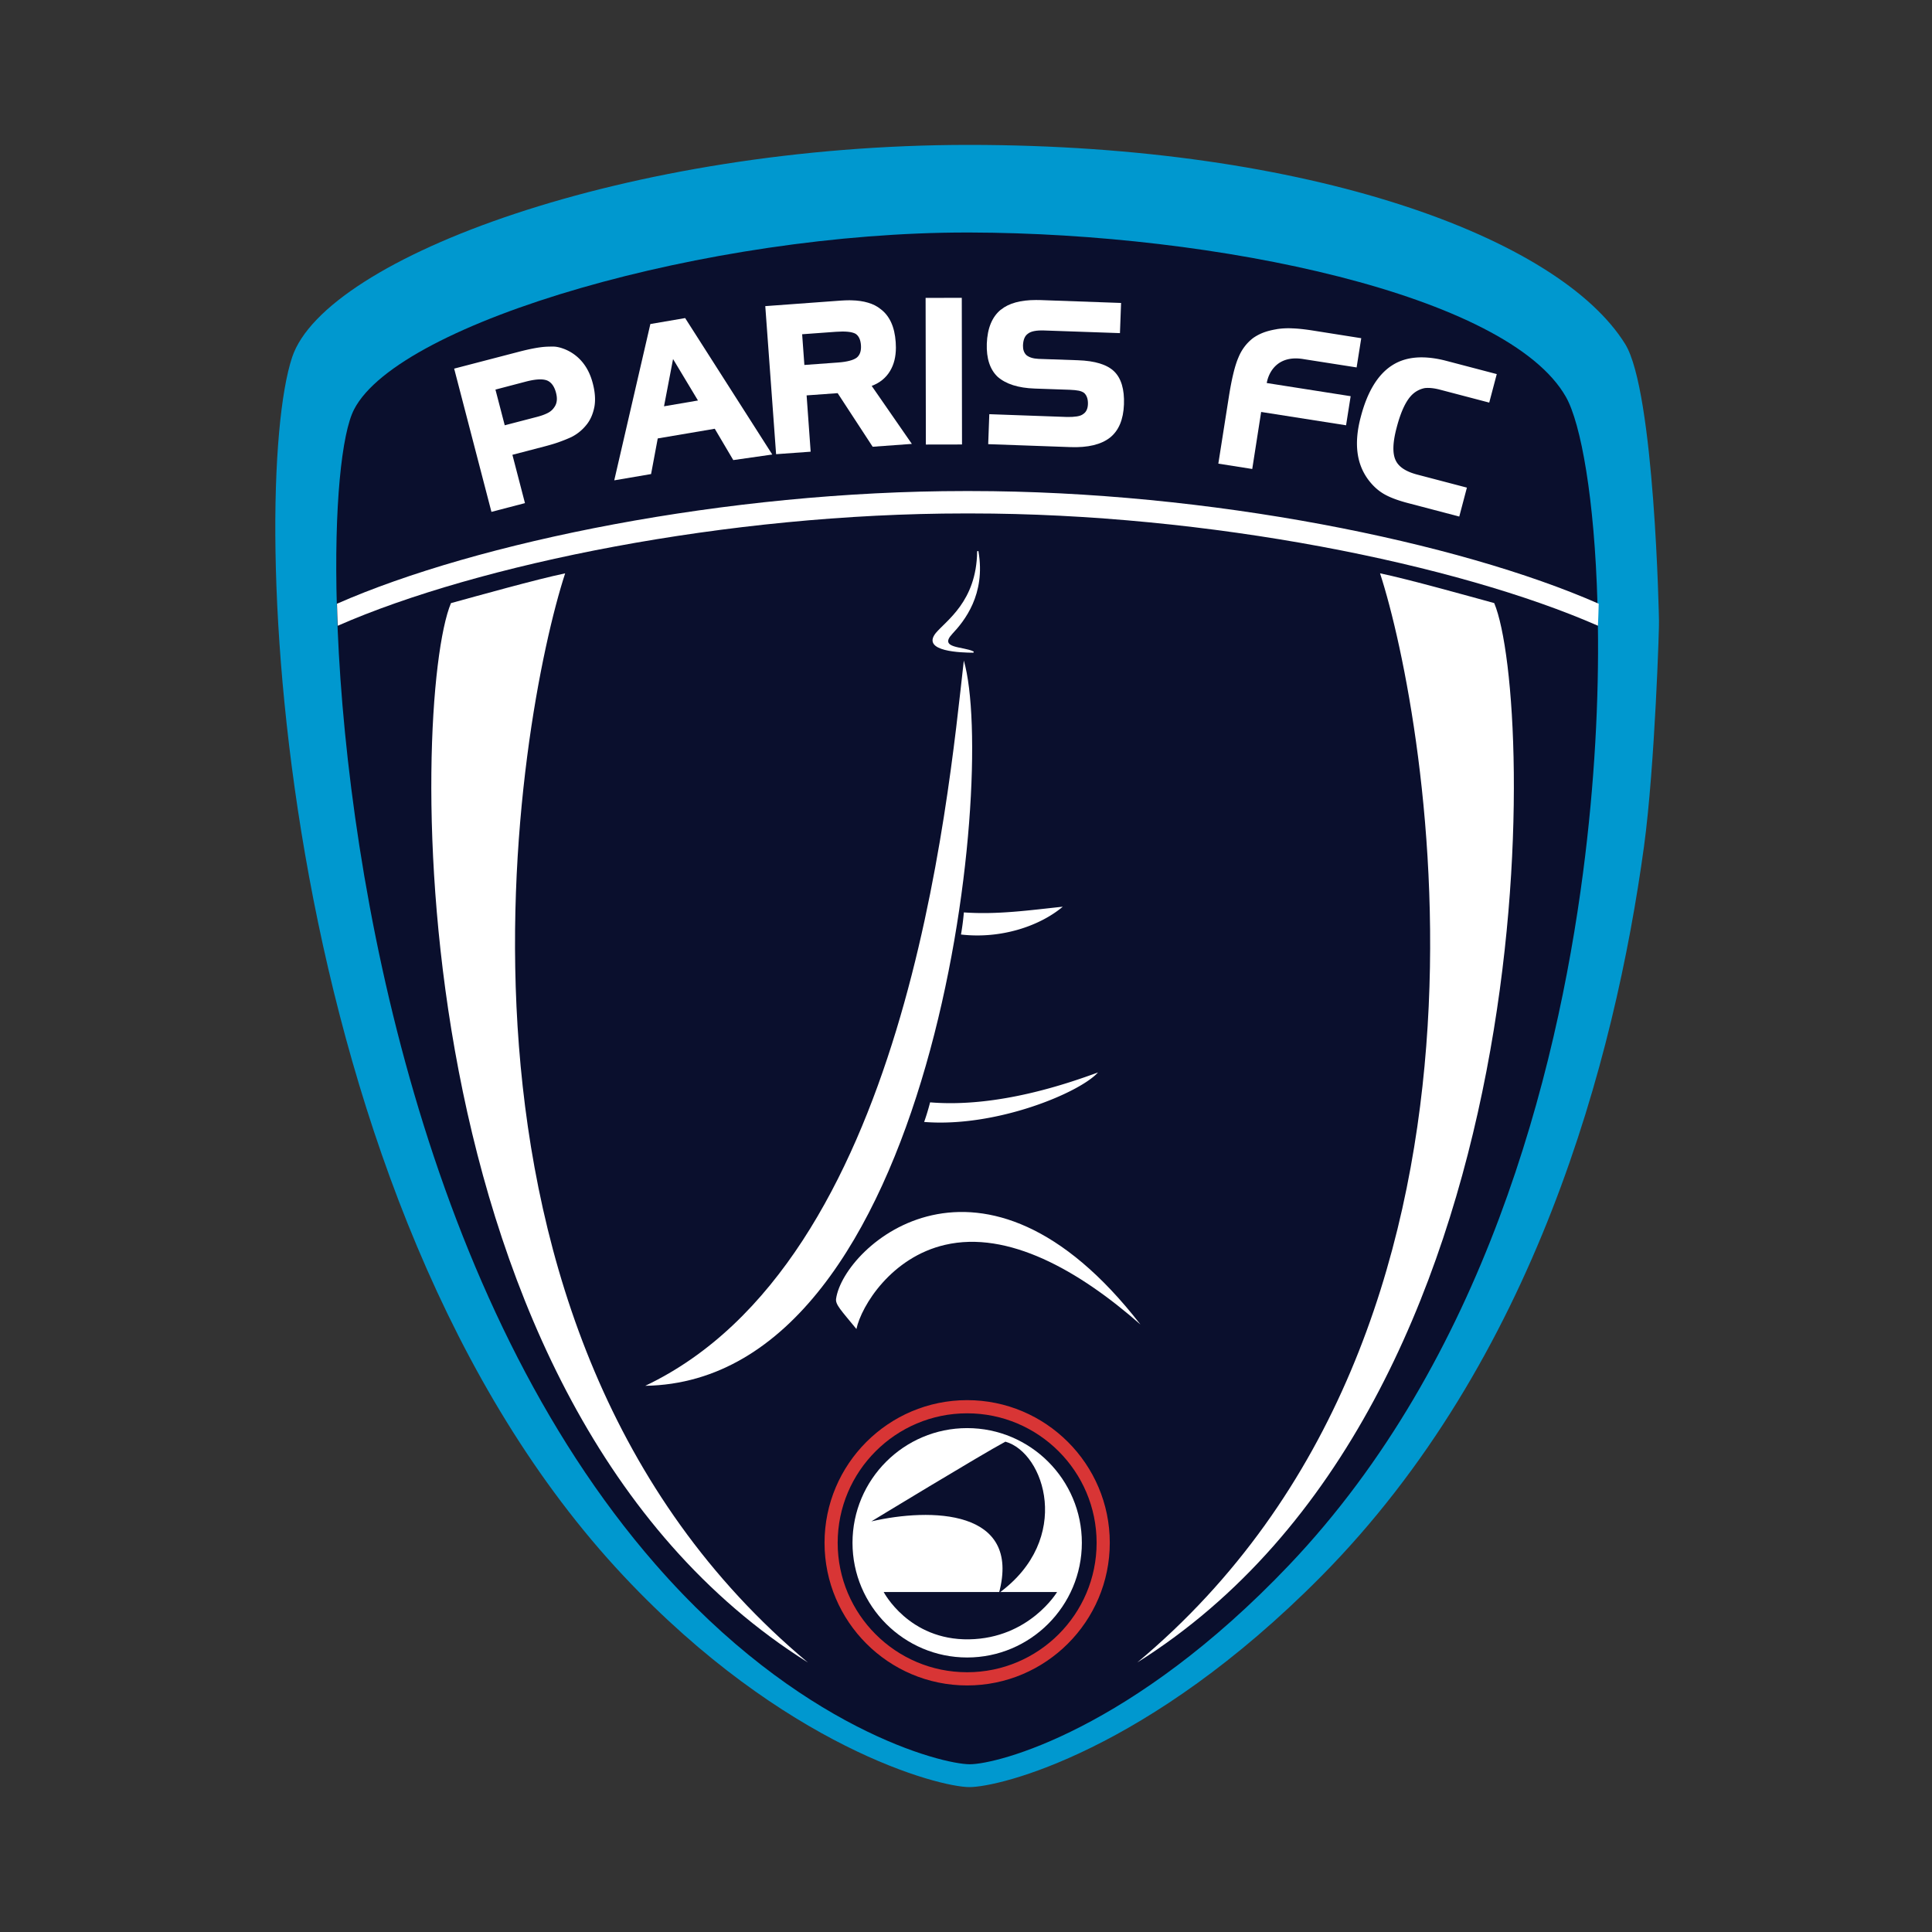
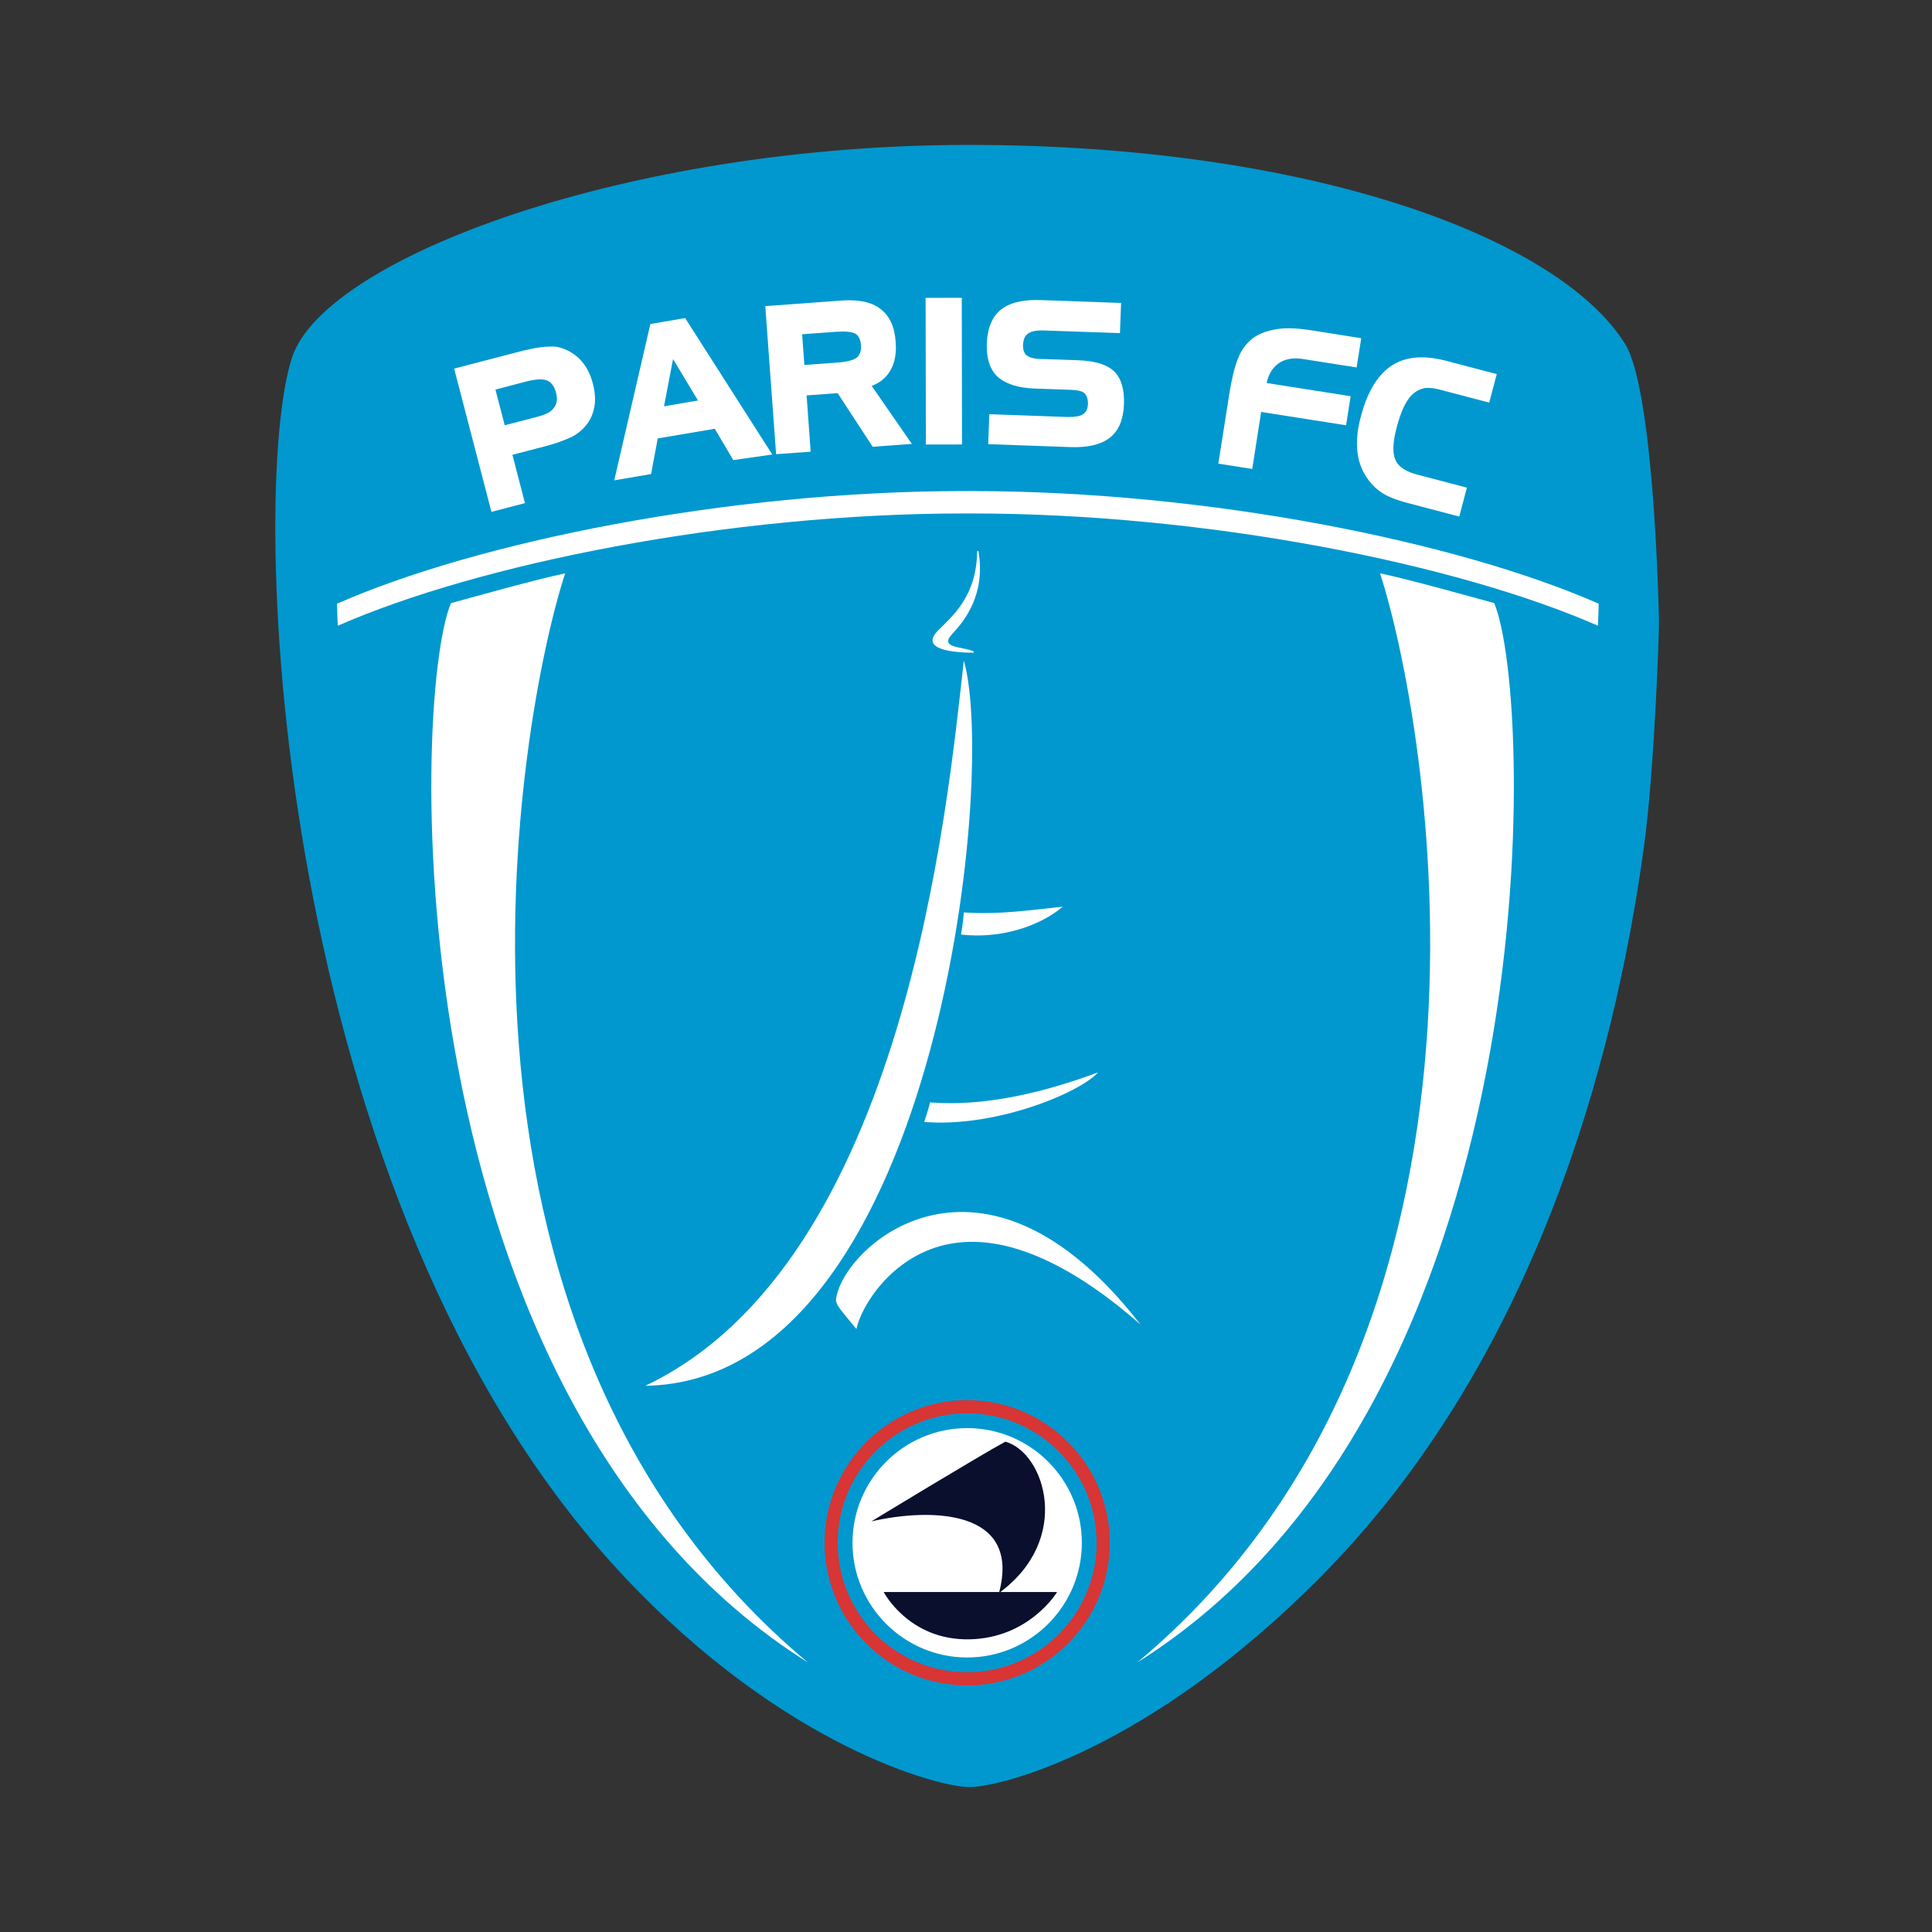
<svg xmlns="http://www.w3.org/2000/svg" xmlns:xlink="http://www.w3.org/1999/xlink" viewBox="0 0 400 400">
  <rect x="0" y="0" width="400" height="400" fill="#333333" stroke="none" />
  <defs>
    <linearGradient id="a" x1="15.203%" x2="86.553%" y1="49.115%" y2="50.899%">
      <stop offset="0%" stop-color="#0098CF" />
      <stop offset="100%" stop-color="#0098CF" />
    </linearGradient>
    <linearGradient id="c" x1="46.494%" x2="53.377%" y1="50.913%" y2="51.906%">
      <stop offset="0%" stop-color="#FFF" />
      <stop offset="50%" stop-color="#FFF" />
      <stop offset="100%" stop-color="#FFF" />
    </linearGradient>
    <linearGradient id="d" x1="6.64%" x2="91.955%" y1="49.565%" y2="50.357%">
      <stop offset="0%" stop-color="#FFF" />
      <stop offset="50%" stop-color="#FFF" />
      <stop offset="100%" stop-color="#FFF" />
    </linearGradient>
    <linearGradient id="e" x1="4.579%" x2="93.959%" y1="49.727%" y2="50.526%">
      <stop offset="0%" stop-color="#FFF" />
      <stop offset="50%" stop-color="#FFF" />
      <stop offset="100%" stop-color="#FFF" />
    </linearGradient>
    <linearGradient id="f" x1=".725%" x2="97.803%" y1="49.732%" y2="50.535%">
      <stop offset="0%" stop-color="#FFF" />
      <stop offset="50%" stop-color="#FFF" />
      <stop offset="100%" stop-color="#FFF" />
    </linearGradient>
    <linearGradient id="g" x1="3.317%" x2="95.887%" y1="49.801%" y2="50.618%">
      <stop offset="0%" stop-color="#FFF" />
      <stop offset="50%" stop-color="#FFF" />
      <stop offset="100%" stop-color="#FFF" />
    </linearGradient>
    <linearGradient id="h" x1="11.767%" x2="86.398%" y1="48.913%" y2="50.594%">
      <stop offset="0%" stop-color="#FFF" />
      <stop offset="50%" stop-color="#FFF" />
      <stop offset="100%" stop-color="#FFF" />
    </linearGradient>
    <linearGradient id="i" x1="13.641%" x2="84.807%" y1="49.638%" y2="50.343%">
      <stop offset="0%" stop-color="#FFF" />
      <stop offset="50%" stop-color="#FFF" />
      <stop offset="100%" stop-color="#FFF" />
    </linearGradient>
    <path id="j" d="M3.12 22.01C.113 37.455-.831 55.076.777 73.623 5.8 131.259 36.77 176.01 66.11 173.598 52.656 166 11.73 123.098 6.511 63.191c-1.246-14.292-1.085-28.068.268-40.866C7.92 11.618-1.114 9.045 1.586 0c-4.093 8.395 3.686 10.921 1.535 22.01Z" />
    <path id="l" d="M0 0h9866.124v6529.047H0z" />
    <radialGradient id="b" cx="51.951%" cy="48.383%" r="52.003%" fx="51.951%" fy="48.383%" gradientTransform="matrix(1 .005 -.007 .824 .003 .082)">
      <stop offset="0%" stop-color="#0A0F2D" />
      <stop offset="100%" stop-color="#0A0F2D" />
    </radialGradient>
  </defs>
  <g fill="none" fill-rule="evenodd">
    <g fill-rule="nonzero">
      <path fill="url(#a)" d="M143.555 0C73.055 0 10.394 23.33 3.492 43.934c-9.313 27.9-4.228 174.81 68.631 252.373C105.35 331.698 137.384 340 143.71 340c6.258 0 36.953-7.404 72.792-43.599 44.296-44.738 60.806-106.896 66.87-151.145 2.27-16.664 3.202-46.661 3.102-46.721.013-.195-.891-47.479-7.002-57.308C265.782 19.183 214.21.02 143.669 0h-.114Z" transform="translate(57 30)" />
-       <path fill="url(#b)" d="M143.14 18.138c-53.415 0-117.43 18.466-126.823 36.61-2.58 4.952-4.175 20.074-3.572 40.96.04 1.493.094 3.008.161 4.542 2.211 53.1 18.151 138.998 65.784 193.612 29.695 34.037 59.344 41.408 65.093 41.408 5.682 0 33.595-7.022 66.179-41.314 40.269-42.38 55.29-101.275 60.785-143.226 2.439-18.654 3.297-36.155 3.082-51.177-.02-1.588-.053-3.142-.094-4.69-.596-21.495-3.397-37.194-6.54-42.708-12.02-21.14-72.201-33.897-123.459-34.017h-.603.007Z" transform="translate(57 30)" />
    </g>
    <path fill="url(#c)" fill-rule="nonzero" d="m134.637 31.672.054 30.366 7.484-.013-.047-30.359-7.491.006z" transform="translate(57 30)" />
    <path fill="url(#d)" fill-rule="nonzero" d="M150.222 34.105c-1.816 1.48-2.794 3.839-2.915 7.055-.1 3.049.65 5.333 2.238 6.848 1.716 1.507 4.268 2.318 7.672 2.439l7.27.254c.79.034 1.414.094 1.89.194.448.101.824.255 1.118.49.536.529.778 1.286.75 2.278-.033.965-.36 1.661-.984 2.063-.322.255-.757.402-1.313.49-.603.093-1.287.134-2.064.113l-16.06-.576-.228 6.205 17.018.61c3.632.133 6.366-.53 8.195-1.964 1.809-1.44 2.774-3.725 2.894-6.874.114-3.116-.562-5.4-2.023-6.828-1.46-1.42-3.96-2.198-7.525-2.318l-8.134-.282c-1.099-.053-1.943-.301-2.532-.79-.496-.49-.71-1.153-.69-1.984.04-1.192.381-1.996 1.018-2.438.636-.51 1.735-.717 3.316-.67l15.74.549.234-6.245-16.677-.596c-.322 0-.616-.013-.925-.013-3.216 0-5.648.67-7.276 2.003" transform="translate(57 30)" />
    <path fill="url(#e)" fill-rule="nonzero" d="M123.475 49.897c1.688-.63 2.954-1.668 3.805-3.095.804-1.334 1.206-2.949 1.206-4.845 0-.362-.013-.73-.04-1.105-.107-1.602-.429-2.982-.958-4.128-.53-1.145-1.26-2.063-2.198-2.753-.697-.57-1.554-1.006-2.566-1.3-1.005-.302-2.17-.47-3.49-.496-.135 0-.269-.007-.41-.007-.549 0-1.132.027-1.742.067l-15.638 1.146 2.238 30.654 7.156-.516L110 51.86l6.426-.462 7.25 11.096 8.114-.59-8.315-12.007Zm-3.056-5.883c-.348.275-.85.503-1.5.67-.644.175-1.448.302-2.386.369l-6.995.509-.462-6.359 6.995-.509c1.943-.14 3.283-.006 4.047.402.676.43 1.045 1.22 1.132 2.359.013.14.013.274.013.402 0 .951-.281 1.675-.844 2.157Z" transform="translate(57 30)" />
    <path fill="url(#f)" fill-rule="nonzero" d="M207.356 38.152c-.992.16-1.883.381-2.647.656a9.943 9.943 0 0 0-2.258 1.173c-1.367 1.052-2.392 2.412-3.062 4.067-.73 1.682-1.387 4.402-1.977 8.16l-2.17 13.783 7.021 1.106 1.843-11.806 17.581 2.76.952-6.023-17.374-2.727c.415-2.372 2.365-5.89 7.732-4.932l10.875 1.702.958-6.05-10.372-1.642c-1.488-.22-2.787-.362-3.893-.395a15.861 15.861 0 0 0-3.223.16" transform="translate(57 30)" />
    <path fill="url(#g)" fill-rule="nonzero" d="m84.854 35.853-7.203 1.233-7.477 32.363 7.625-1.3 1.38-7.377 11.806-2.004 3.832 6.486 8.074-1.152-18.037-28.249Zm-4.375 18.265 1.87-9.782 5.158 8.583-7.028 1.2Z" transform="translate(57 30)" />
    <path fill="url(#h)" fill-rule="nonzero" d="M231.095 45.723c-2.895 1.923-5.032 5.46-6.372 10.633-.704 2.64-.925 5.039-.684 7.156.235 2.097.938 3.967 2.118 5.628.958 1.327 2.05 2.345 3.27 3.076 1.185.71 2.894 1.373 5.138 1.956l10.56 2.774 1.581-5.99-10.291-2.7c-2.392-.63-3.886-1.635-4.496-3.035-.637-1.407-.57-3.625.228-6.634.918-3.544 2.077-5.916 3.464-7.095a5.156 5.156 0 0 1 2.365-1.14c.858-.1 1.883 0 3.062.302l10.292 2.7 1.56-5.902-10.418-2.734c-1.782-.47-3.437-.71-4.972-.73-2.492-.027-4.623.549-6.399 1.735" transform="translate(57 30)" />
    <path fill="url(#i)" fill-rule="nonzero" d="M65.725 49.354c-.476-1.835-1.247-3.363-2.332-4.596a9.143 9.143 0 0 0-3.993-2.653 6.839 6.839 0 0 0-1.562-.342c-.08 0-.174-.007-.254-.007-.496 0-1.079 0-1.77.047-1.36.107-3.148.442-5.38 1.025L37.028 46.32l7.719 29.656 6.941-1.81-2.6-10.003 6.728-1.755c1.24-.329 2.305-.644 3.183-.979a29.635 29.635 0 0 0 2.298-.938 9.282 9.282 0 0 0 3.035-2.432c.878-1.032 1.447-2.338 1.742-3.893.08-.475.12-.971.12-1.494 0-1.025-.153-2.13-.468-3.317ZM57.71 54.38c-.315.469-.757.85-1.32 1.132-.59.301-1.3.563-2.15.784L47.5 58.05l-1.923-7.39 6.385-1.675c1.977-.503 3.41-.57 4.329-.201.877.375 1.487 1.233 1.829 2.546.114.442.174.858.174 1.24 0 .703-.194 1.306-.583 1.809Z" transform="translate(57 30)" />
    <path fill="#D83535" fill-rule="nonzero" d="M200.234 346.22c-14.781 0-26.802-12.02-26.802-26.8 0-14.781 12.02-26.808 26.802-26.808 14.78 0 26.808 12.027 26.808 26.807 0 14.781-12.027 26.802-26.808 26.802m0-56.336c-16.275 0-29.522 13.246-29.522 29.534 0 16.289 13.247 29.535 29.522 29.535s29.535-13.26 29.535-29.535-13.247-29.534-29.535-29.534" />
    <path fill="#FFF" fill-rule="nonzero" d="M176.501 319.42c0 13.085 10.654 23.745 23.74 23.745 13.085 0 23.745-10.66 23.745-23.746 0-13.085-10.653-23.745-23.746-23.745-13.092 0-23.739 10.653-23.739 23.745Z" />
    <g fill="#0A0F2D" fill-rule="nonzero">
      <path d="M180.394 314.99c12.288-2.827 31.123-2.58 26.433 14.828 15.317-11.176 9.467-29.072 1.326-31.337-5.186 2.787-27.752 16.51-27.752 16.51" />
      <path d="M182.96 329.61h35.9s-5.748 9.595-18.231 9.796c-12.49.201-17.669-9.795-17.669-9.795" />
    </g>
    <g transform="translate(203.465 116.092)">
      <mask id="k" fill="#fff">
        <use xlink:href="#j" />
      </mask>
      <g mask="url(#k)">
        <g transform="translate(-5687.35 -1537.27)">
          <mask id="m" fill="#fff">
            <use xlink:href="#l" />
          </mask>
          <g mask="url(#m)">
            <path fill="#0098CF" fill-rule="nonzero" d="M0 6529.047h9866.124V0H0z" />
          </g>
        </g>
      </g>
    </g>
    <path fill="#FFF" fill-rule="nonzero" d="M236.134 274.24c-12.764-11.224-27.445-19.525-40.463-16.51-11.123 2.573-17.314 12.583-18.359 17.427-3.203-3.906-4.382-5.058-4.208-6.271 1.595-11.016 30.346-36.852 63.023 5.353" />
    <path fill="#FFF" fill-rule="nonzero" d="M199.55 136.763c-3.357 29.648-12.02 124.545-65.957 150.153 59.893-.931 73.006-125.791 65.957-150.153M197.158 131.241c2.486-2.64 6.955-8.147 5.427-17.058-.026-.168-.281-.134-.281.033-.127 10.298-6.399 14.252-8.576 16.865-3.062 3.872 5.494 4.04 7.732 4.053.154 0 .2-.207.06-.274-2.09-1.046-7.223-.577-4.362-3.612" />
    <path fill="#FFF" fill-rule="nonzero" d="M192.569 228.228a47.989 47.989 0 0 1-1.233 4.06c14.861 1.187 32.154-6.01 35.994-10.25-6.017 2.197-20.677 7.363-34.761 6.19M199.557 188.904a51.441 51.441 0 0 1-.596 4.577c8.187.951 16.228-1.689 21.072-5.756-6.995.737-13.447 1.668-20.476 1.18" />
    <g fill="#FFF" fill-rule="nonzero">
      <path d="M200.964 101.666h-1.166c-49.334 0-101.04 10.567-130.026 23.33.034 1.488.094 3.023.161 4.557 29.019-12.737 80.645-23.25 129.865-23.25h1.166c49.22 0 100.846 10.513 129.879 23.25.06-1.534.12-3.069.154-4.556-28.992-12.764-80.699-23.33-130.026-23.33" />
      <path d="M117.01 118.705c-5.803 1.2-18.507 4.757-23.64 6.165-8.361 19.92-11.98 165.41 73.892 219.327-82.87-69.234-59.901-195.897-50.253-225.492M285.723 118.705c9.642 29.595 32.617 156.258-50.252 225.485 85.864-53.917 82.252-199.407 73.89-219.327-5.125-1.4-17.829-4.965-23.638-6.164" />
    </g>
  </g>
</svg>